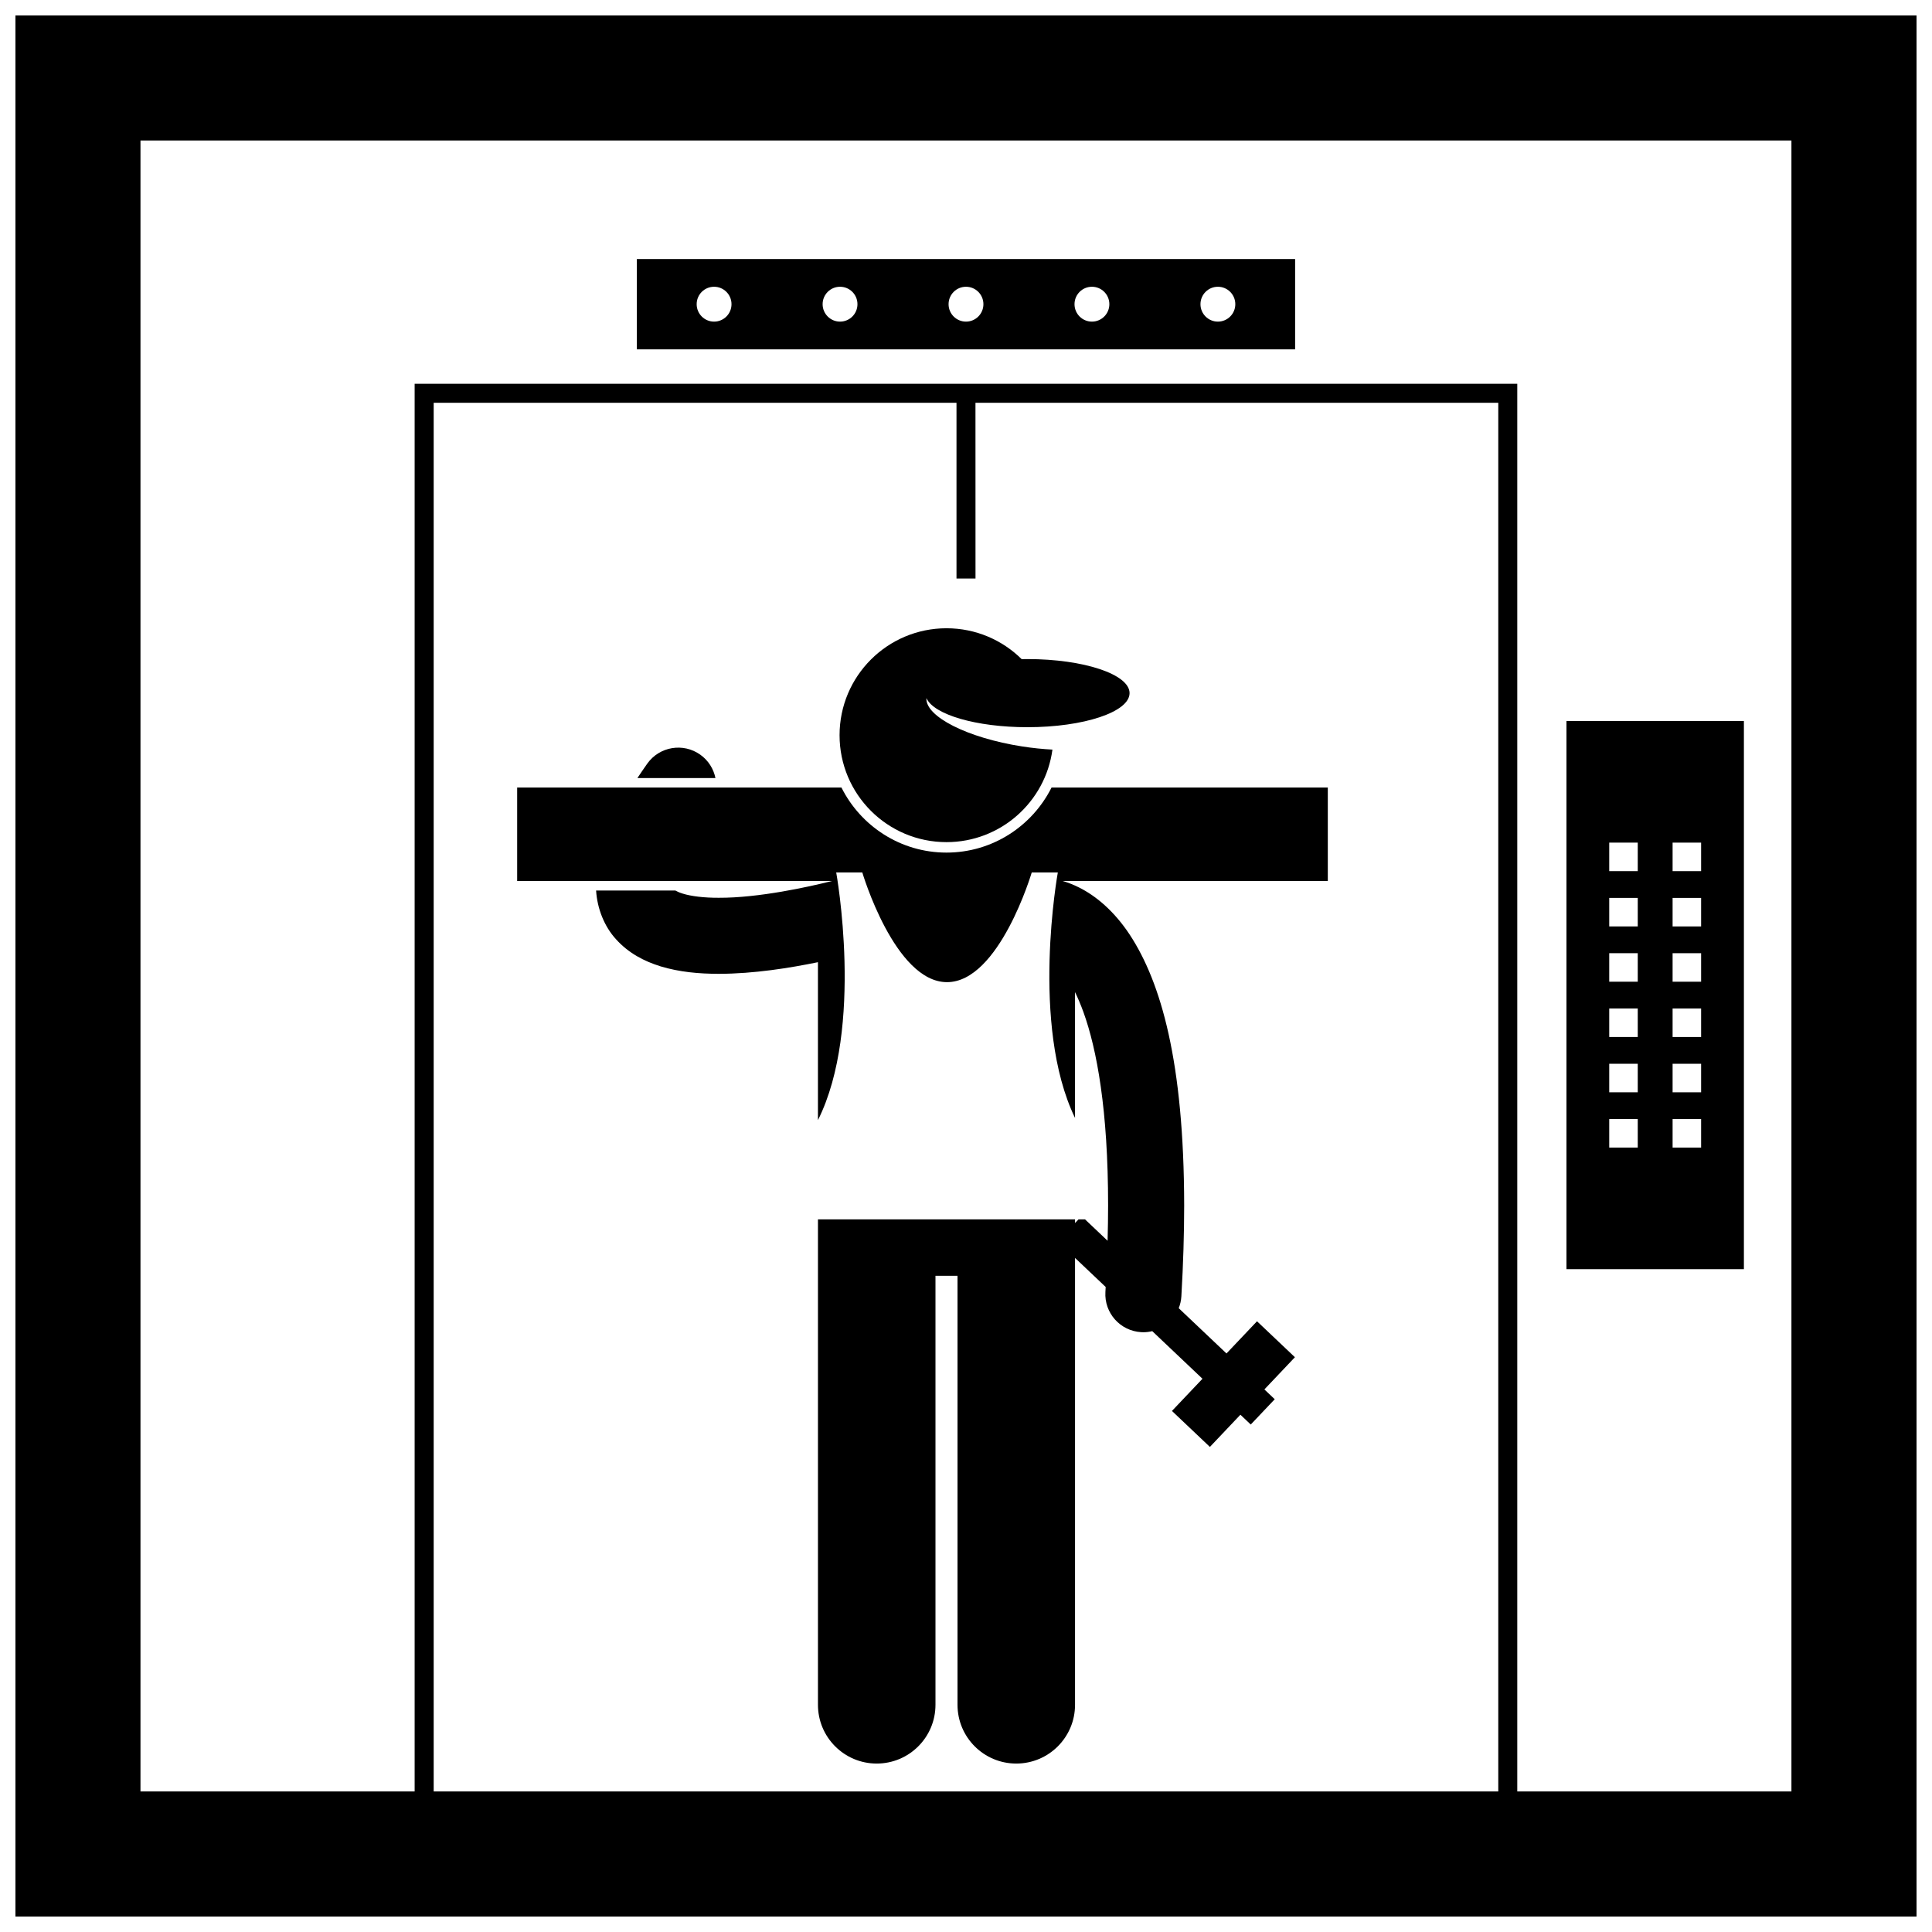
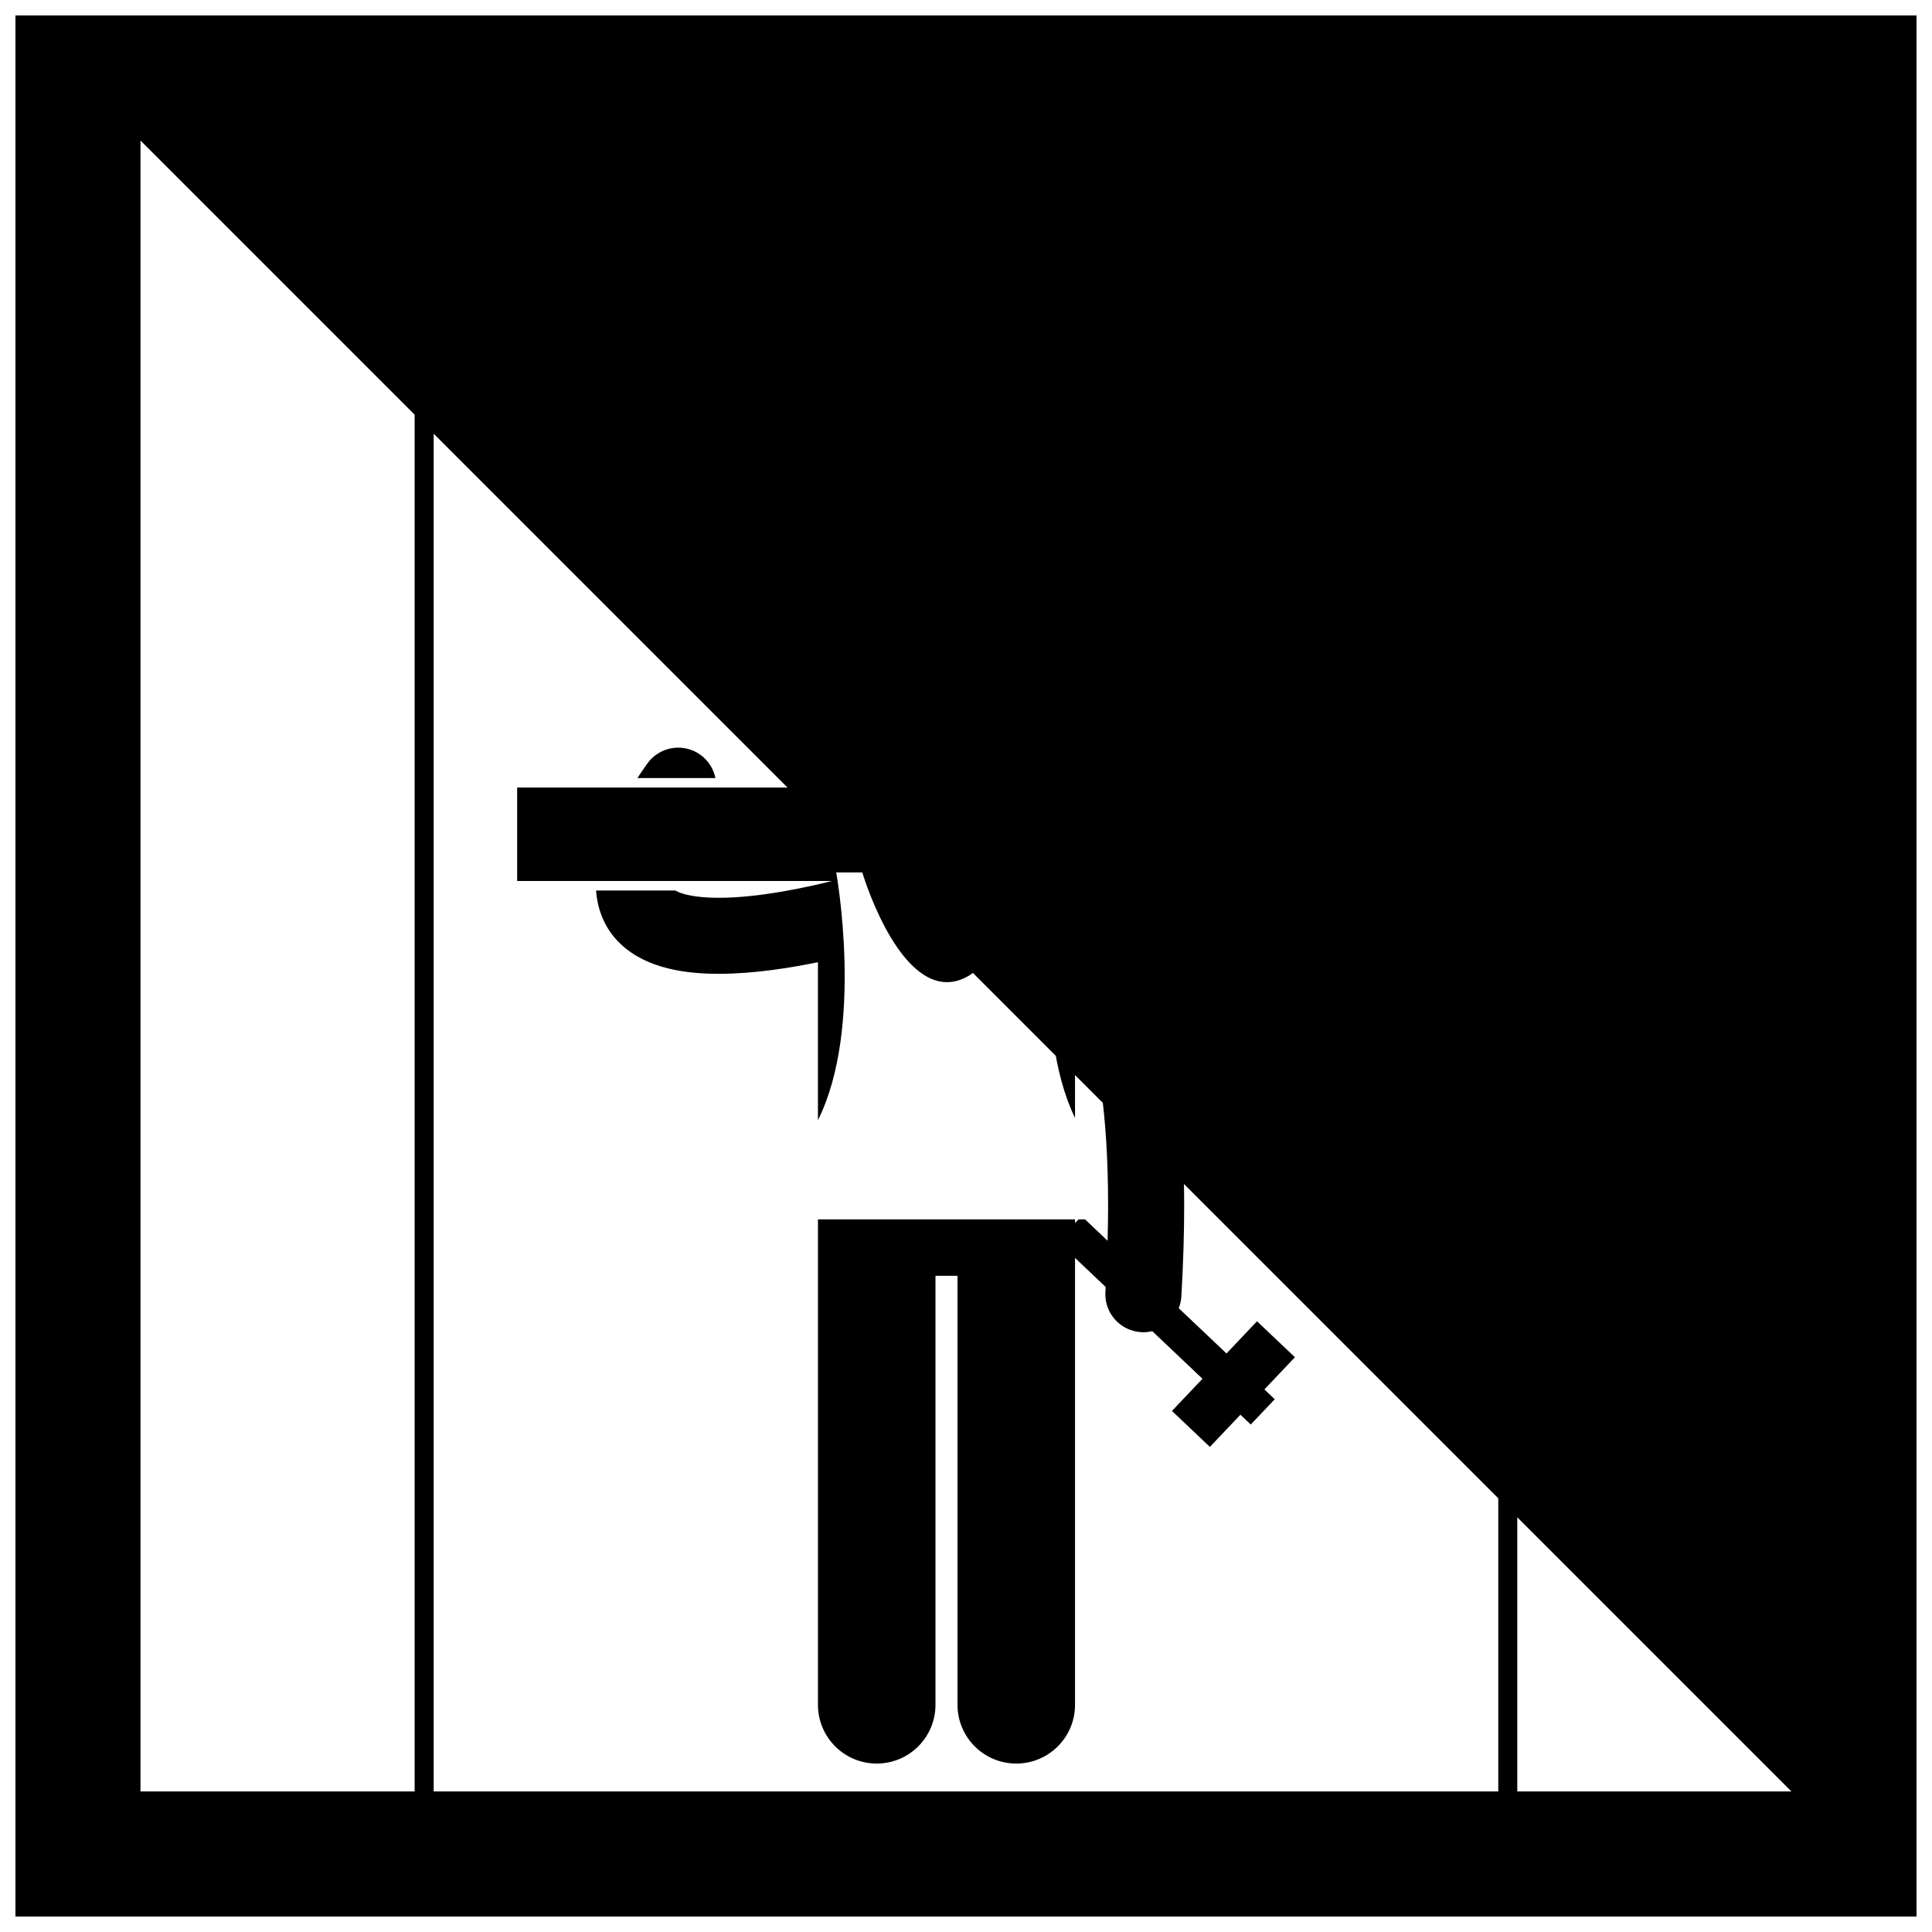
<svg xmlns="http://www.w3.org/2000/svg" width="800px" height="800px" version="1.1" viewBox="144 144 512 512">
  <defs>
    <clipPath id="a">
      <path d="m148.09 148.09h503.81v503.81h-503.81z" />
    </clipPath>
  </defs>
-   <path d="m487.22 212.65h-174.45v23.93h174.45zm-153.98 16.582c-2.551 0-4.617-2.07-4.617-4.617 0-2.551 2.066-4.621 4.617-4.621 2.551 0 4.617 2.07 4.617 4.621 0 2.547-2.066 4.617-4.617 4.617zm33.379 0c-2.551 0-4.617-2.07-4.617-4.617 0-2.551 2.066-4.621 4.617-4.621 2.551 0 4.617 2.07 4.617 4.621 0 2.547-2.066 4.617-4.617 4.617zm33.379 0c-2.551 0-4.617-2.07-4.617-4.617 0-2.551 2.066-4.621 4.617-4.621s4.617 2.07 4.617 4.621c0 2.547-2.066 4.617-4.617 4.617zm33.375 0c-2.551 0-4.617-2.07-4.617-4.617 0-2.551 2.066-4.621 4.617-4.621s4.617 2.07 4.617 4.621c0 2.547-2.066 4.617-4.617 4.617zm33.379 0c-2.551 0-4.617-2.07-4.617-4.617 0-2.551 2.066-4.621 4.617-4.621 2.551 0 4.617 2.07 4.617 4.621 0 2.547-2.066 4.617-4.617 4.617z" />
  <path d="m606.15 335.08h-47.02v145.26h47.02zm-28.129 113.04h-7.559v-7.559h7.559zm0-14.652h-7.559v-7.559h7.559zm0-14.652h-7.559v-7.559h7.559zm0-14.652h-7.559v-7.559h7.559zm0-14.652h-7.559v-7.559h7.559zm0-14.652h-7.559v-7.559h7.559zm16.793 73.262h-7.559v-7.559h7.559zm0-14.652h-7.559v-7.559h7.559zm0-14.652h-7.559v-7.559h7.559zm0-14.652h-7.559v-7.559h7.559zm0-14.652h-7.559v-7.559h7.559zm0-14.652h-7.559v-7.559h7.559z" />
  <g clip-path="url(#a)">
-     <path d="m651.9 148.09h-503.81v503.81h503.81zm-249.39 102.65h138.55v368.02h-282.13v-368.02h138.55v46.57h5.039zm216.24 368.02h-72.656v-373.05h-292.21v373.05h-72.656v-437.52h437.52z" />
+     <path d="m651.9 148.09h-503.81v503.81h503.81zm-249.39 102.65h138.55v368.02h-282.13v-368.02h138.55v46.57h5.039zm216.24 368.02h-72.656v-373.05h-292.21v373.05h-72.656v-437.52z" />
  </g>
  <path d="m333.6 350.19c-0.492-2.402-1.844-4.637-3.996-6.176-4.523-3.238-10.816-2.195-14.055 2.332-0.926 1.312-1.797 2.59-2.629 3.844z" />
  <path d="m477.12 494.15-8.09 8.531-12.656-11.996c0.387-0.973 0.633-2.019 0.699-3.121 0.508-8.734 0.742-16.75 0.746-24.129-0.055-38.016-6.129-59.055-14.406-71.707-4.137-6.277-8.977-10.309-13.449-12.535-1.527-0.77-2.984-1.32-4.336-1.719h70.254v-24.77h-73.215c-5.109 10.207-15.664 17.242-27.84 17.242-12.172 0-22.727-7.031-27.836-17.242h-85.938v24.77h83.426c-6.031 1.535-19.422 4.496-30.004 4.445-3.898 0.02-7.356-0.414-9.523-1.098-0.918-0.281-1.562-0.582-1.988-0.828h-20.992c0.297 4.785 2.172 9.52 5.262 12.898 3.379 3.766 7.578 5.871 11.676 7.152 0.039 0.012 0.078 0.027 0.117 0.043 5.059 1.531 10.238 1.977 15.445 1.988 9.398-0.016 18.906-1.57 26.266-3.078 0.012-0.004 0.02-0.004 0.027-0.004v41.855c12.316-24.582 4.84-65.645 4.84-65.645h6.914s8.598 29.078 22.453 29.078 22.453-29.078 22.453-29.078h6.914s-7.363 40.426 4.555 65.066v-33.355c0.746 1.531 1.496 3.285 2.242 5.336 3.547 9.84 6.535 25.984 6.523 51.184 0 2.992-0.051 6.133-0.133 9.383l-5.973-5.664h-1.738l-0.918 0.969v-0.969h-68.129v128.64c0 8.602 6.973 15.57 15.57 15.57 8.602 0 15.574-6.969 15.574-15.57v-113.7h5.84v113.7c0 8.602 6.973 15.57 15.57 15.57 8.602 0 15.574-6.969 15.574-15.57v-118.43l8.121 7.699c-0.023 0.449-0.043 0.871-0.07 1.328-0.328 5.559 3.914 10.32 9.473 10.648 0.199 0.012 0.398 0.02 0.598 0.02 0.809 0 1.59-0.105 2.344-0.289l13.309 12.617-8.09 8.531 10.055 9.531 8.086-8.531 2.742 2.598 6.356-6.703-2.742-2.598 8.09-8.535z" />
-   <path d="m416.27 318.66c-0.512 0-1.012 0.016-1.516 0.023-5.117-5.062-12.152-8.188-19.922-8.188-15.652 0-28.34 12.688-28.34 28.34s12.688 28.34 28.34 28.34c14.355 0 26.211-10.676 28.074-24.523-2.555-0.133-5.25-0.406-8.023-0.836-14.508-2.258-25.695-7.945-25.375-12.812 1.918 4.359 13.152 7.711 26.762 7.711 14.953 0 27.078-4.043 27.078-9.027s-12.125-9.027-27.078-9.027z" />
</svg>